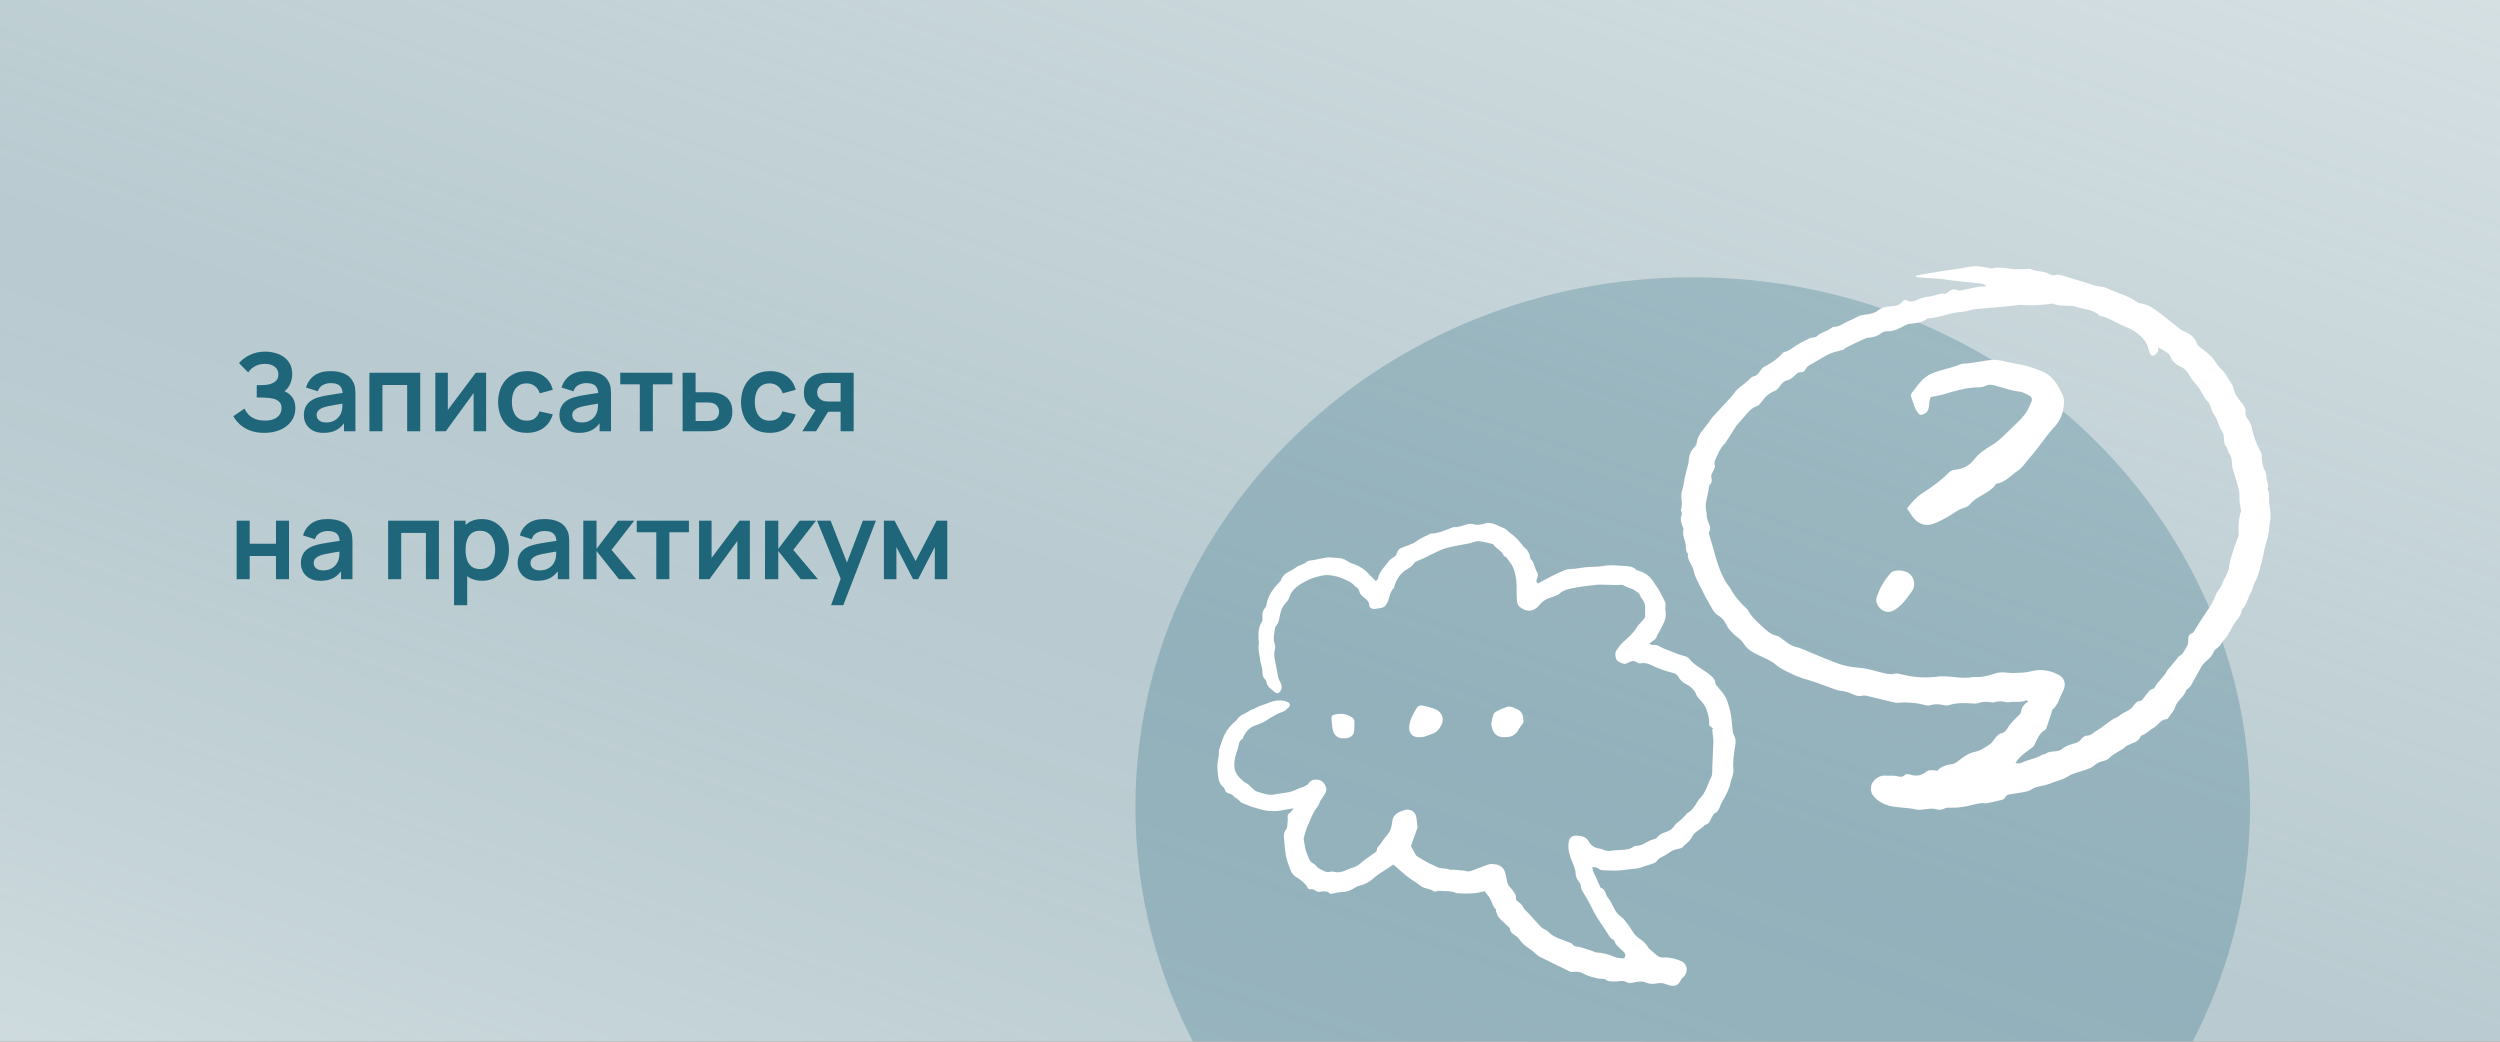
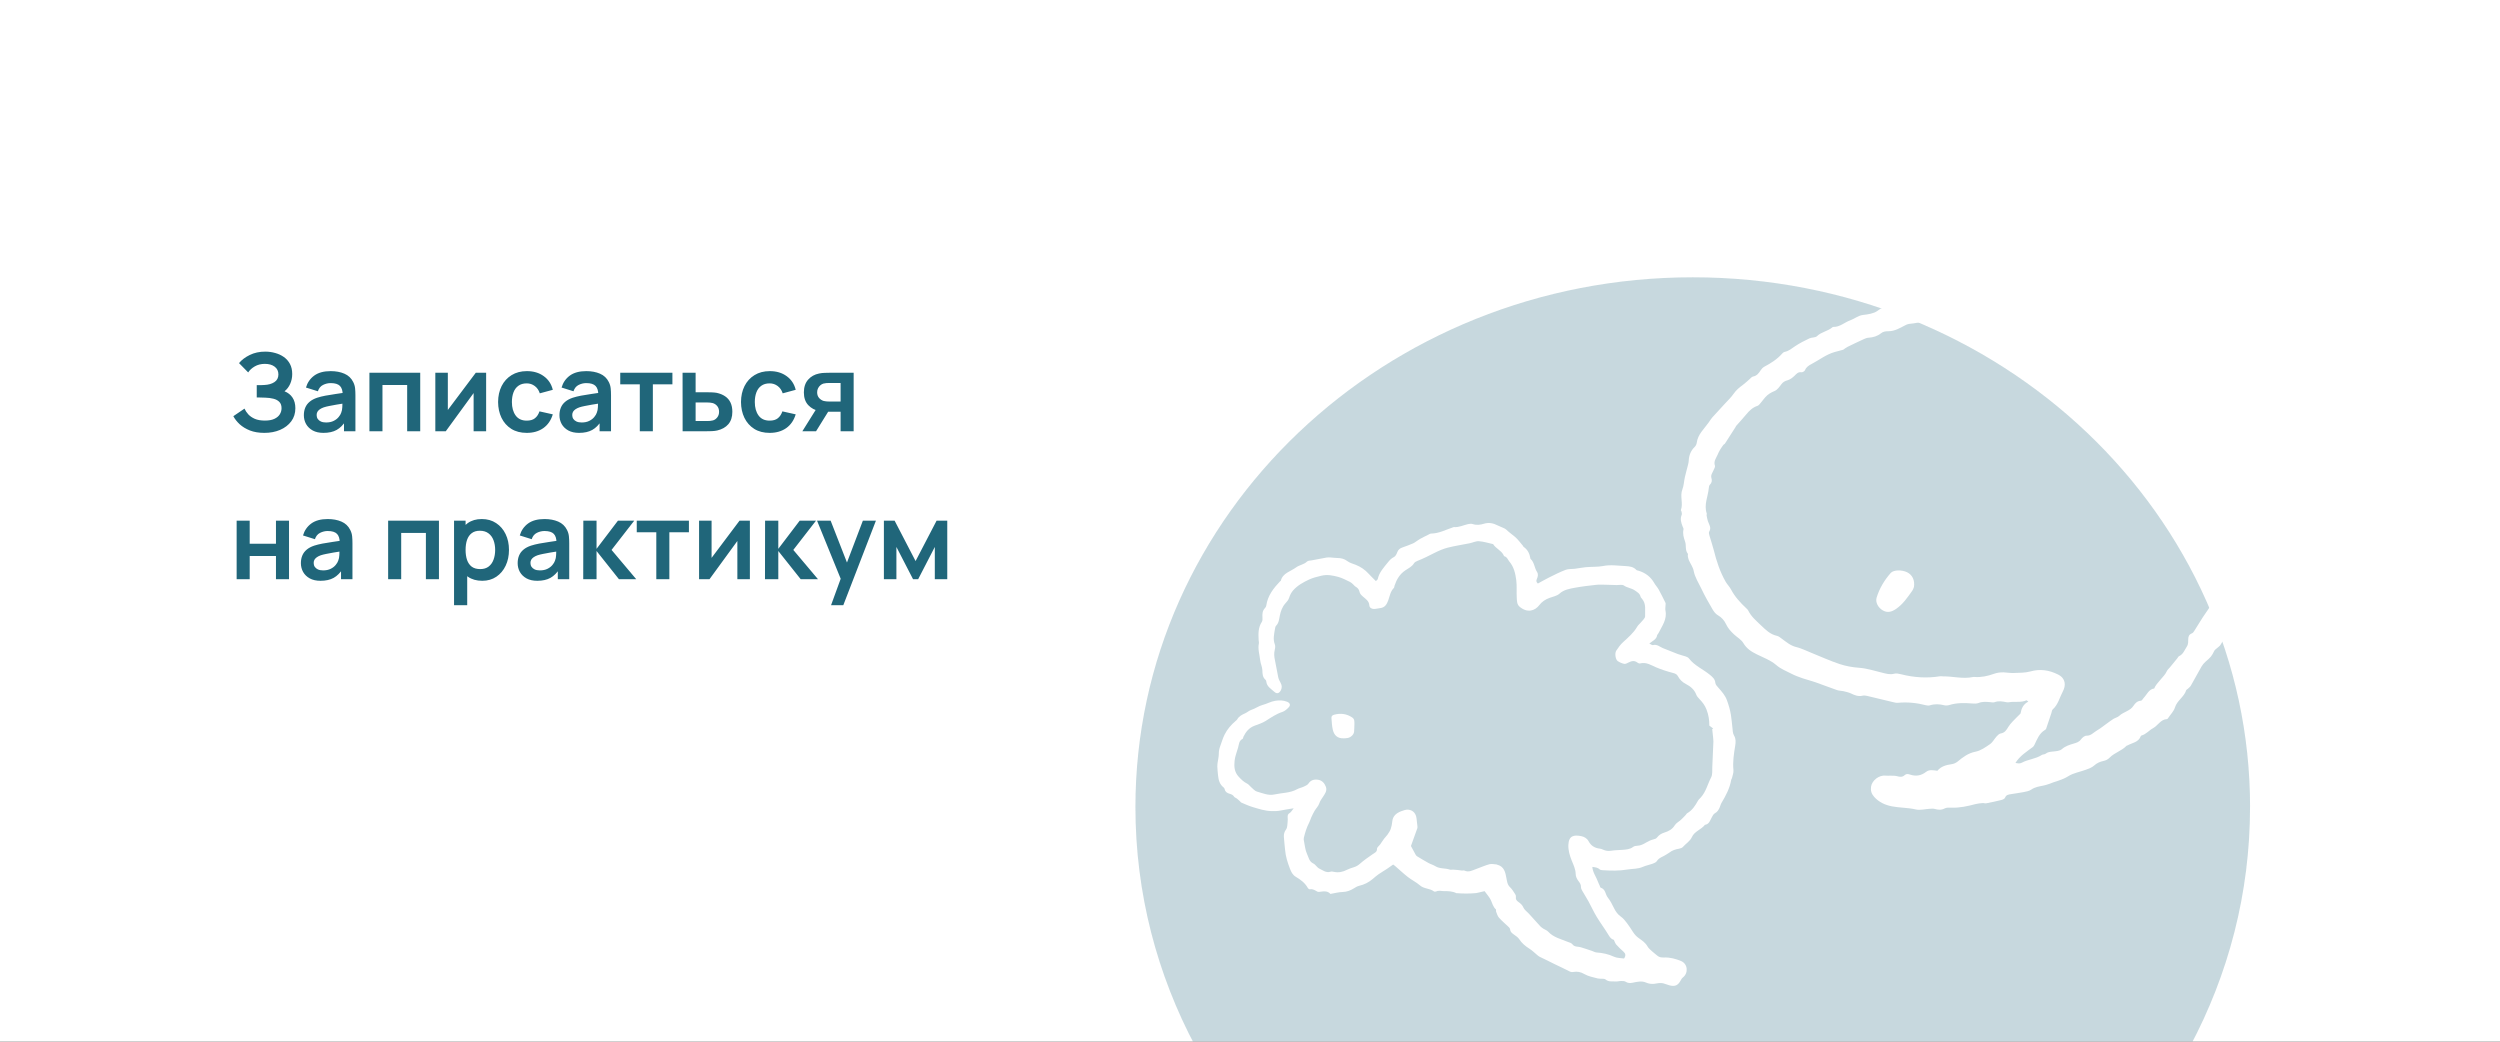
<svg xmlns="http://www.w3.org/2000/svg" width="1200" height="500" viewBox="0 0 1200 500" fill="none">
  <rect x="0" y="0" width="1200" height="500" fill="#333333" stroke="none" />
  <g clip-path="url(#clip0_284_2)">
    <rect width="1200" height="500" fill="white" />
-     <path opacity="0.6" d="M1200 0H0V500H1200V0Z" fill="url(#paint0_linear_284_2)" />
    <g opacity="0.61">
      <path opacity="0.41" d="M1080.04 387.39C1080.04 246.945 960.272 133.1 812.52 133.1C664.768 133.1 545 246.945 545 387.39C545 428.803 555.425 467.875 573.875 502.426H1051.14C1069.61 467.875 1080.02 428.803 1080.02 387.39H1080.04Z" fill="#20667A" />
    </g>
    <path d="M660.458 278.894C660.861 278.47 661.265 278.228 661.328 277.925C662.008 274.696 664.258 272.355 666.254 269.852C667.061 268.843 667.868 267.976 669.121 267.37C669.885 266.987 670.394 265.877 670.713 265.009C671.18 263.758 672.05 263.132 673.303 262.728C674.98 262.183 676.615 261.497 678.25 260.831C678.675 260.67 679.036 260.387 679.418 260.145C680.161 259.661 680.862 259.116 681.647 258.672C682.921 257.965 684.237 257.32 685.554 256.674C686.021 256.432 686.53 256.109 687.019 256.109C690.713 256.048 693.877 254.312 697.231 253.202C697.444 253.122 697.677 252.98 697.89 253C700.331 253.202 702.433 252.072 704.684 251.568C705.427 251.406 706.297 251.325 706.977 251.568C708.781 252.173 710.586 251.911 712.242 251.407C714.705 250.64 716.807 251.144 718.951 252.234C719.822 252.678 720.777 253.001 721.669 253.425C722.157 253.647 722.688 253.889 723.049 254.252C724.344 255.523 725.852 256.553 727.211 257.703C728.675 258.954 729.801 260.589 731.075 262.062C731.181 262.183 731.16 262.385 731.287 262.466C733.304 263.818 734.217 265.756 734.578 267.996C734.578 268.077 734.578 268.177 734.62 268.218C736.531 269.913 736.467 272.517 737.763 274.515C738.484 275.625 738.187 276.815 737.699 277.905C737.338 278.692 737.317 279.298 738.166 280.105C739.928 279.156 741.691 278.107 743.538 277.198C746.149 275.907 748.782 274.555 751.5 273.526C752.795 273.021 754.387 273.203 755.831 273.021C757.614 272.799 759.355 272.436 761.139 272.254C762.604 272.092 764.069 272.133 765.555 272.052C766.787 271.972 768.039 271.971 769.249 271.729C772.986 270.942 776.702 271.548 780.417 271.729C782.307 271.83 784.112 272.093 785.449 273.566C785.662 273.808 786.15 273.828 786.511 273.949C789.844 274.958 792.349 276.896 794.027 279.842C794.664 280.952 795.577 281.901 796.192 283.011C797.339 285.09 798.379 287.209 799.42 289.328C799.568 289.63 799.483 290.054 799.462 290.418C799.462 291.306 799.229 292.234 799.42 293.082C800.29 297.259 797.785 300.468 796.086 303.899C795.895 304.302 795.449 304.646 795.386 305.029C795.173 306.442 794.112 307.169 793.029 307.895C792.668 308.137 792.328 308.42 791.67 308.904C792.434 309.247 793.029 309.772 793.432 309.651C795.386 309.126 796.638 310.458 798.146 311.084C800.566 312.052 802.965 313.042 805.386 313.95C806.596 314.414 807.912 314.676 809.144 315.1C809.717 315.302 810.354 315.604 810.694 316.048C813.326 319.52 817.488 321.215 820.758 323.919C822.032 324.969 823.178 325.958 823.348 327.673C823.454 328.662 824.133 329.328 824.813 330.095C826.405 331.932 828.061 333.688 828.932 336.13C829.781 338.45 830.461 340.771 830.843 343.173C831.161 345.211 831.331 347.269 831.565 349.308C831.713 350.62 831.65 351.891 832.393 353.163C833.242 354.576 833.178 356.23 832.902 357.925C832.265 361.8 831.649 365.696 832.053 369.671C832.18 370.923 831.607 372.254 831.331 373.526C831.267 373.808 831.012 374.051 830.97 374.333C830.312 378.35 828.401 381.902 826.32 385.393C825.896 386.099 825.747 386.927 825.407 387.673C824.898 388.743 824.367 389.732 823.136 390.378C822.435 390.741 822.01 391.71 821.585 392.457C820.8 393.869 820.439 395.605 818.358 395.928C816.617 398.208 813.348 399.015 812.116 401.78C811.203 403.819 809.186 404.949 807.764 406.564C807.382 407.008 806.617 407.25 805.959 407.371C804.239 407.673 802.647 408.158 801.288 409.248C800.863 409.571 800.354 409.793 799.929 410.116C798.401 411.205 796.362 411.569 795.28 413.345C794.897 413.95 793.942 414.334 793.156 414.616C791.649 415.161 790.014 415.444 788.57 416.089C786.171 417.179 783.581 416.957 781.097 417.381C777.211 418.047 773.283 417.946 769.355 417.704C768.825 417.664 768.145 417.603 767.827 417.3C766.871 416.372 765.661 416.311 764.324 416.11C764.493 418.774 766.192 420.893 767.041 423.274C767.254 423.9 767.572 424.505 767.848 425.111C767.997 425.454 768.082 425.999 768.336 426.079C770.757 426.846 770.523 429.329 771.755 430.842C772.965 432.356 773.857 434.132 774.706 435.868C775.513 437.502 776.468 438.915 778.06 440.025C779.207 440.812 780.099 441.983 780.948 443.093C781.989 444.445 782.901 445.918 783.836 447.351C784.579 448.481 785.385 449.43 786.574 450.277C788.146 451.367 789.802 452.497 790.799 454.273C791.33 455.222 792.286 455.969 793.114 456.736C793.878 457.442 794.749 458.048 795.534 458.734C796.469 459.561 797.615 459.642 798.761 459.601C801.628 459.48 804.367 460.247 806.915 461.297C810.184 462.669 810.524 467.089 807.764 469.208C807.254 469.591 806.936 470.237 806.617 470.802C805.386 473.022 803.921 473.648 801.352 472.961C800.311 472.679 799.313 472.235 798.273 471.973C797.636 471.811 796.914 471.852 796.256 471.892C795.492 471.953 794.749 472.154 793.984 472.235C792.604 472.356 791.373 472.195 790.035 471.609C787.997 470.721 785.746 471.266 783.623 471.71C782.434 471.953 781.373 471.932 780.29 471.226C779.738 470.863 778.846 470.863 778.103 470.883C777.169 470.883 776.235 471.206 775.322 471.105C773.772 470.964 772.201 471.408 770.714 470.177C769.886 469.511 768.145 469.975 766.893 469.652C764.706 469.087 762.37 468.643 760.502 467.553C758.74 466.524 757.062 466.201 755.194 466.544C754.324 466.705 753.772 466.483 753.05 466.1C750.884 464.97 748.633 463.96 746.447 462.891C744.939 462.164 743.432 461.398 741.924 460.651C740.969 460.187 740.013 459.743 739.079 459.279C738.676 459.077 738.336 458.794 737.975 458.511C736.701 457.462 735.533 456.271 734.132 455.383C732.158 454.132 730.459 452.739 729.206 450.782C728.591 449.833 727.444 449.147 726.489 448.441C725.661 447.835 724.939 447.23 724.854 446.14C724.833 445.797 724.62 445.414 724.366 445.151C722.752 443.597 721.011 442.164 719.525 440.51C718.824 439.722 718.527 438.572 718.123 437.563C717.996 437.24 718.208 436.675 718.017 436.493C716.637 435.282 716.34 433.587 715.618 432.073C714.939 430.62 713.75 429.369 712.603 427.755C711.605 427.997 710.501 428.239 709.418 428.501C709.121 428.562 708.824 428.663 708.505 428.683C705.533 428.965 702.539 428.965 699.567 428.743C699.418 428.743 699.227 428.784 699.1 428.743C697.189 427.754 695.129 427.734 693.027 427.734C691.796 427.734 690.607 427.29 689.376 427.896C689.078 428.037 688.505 428.037 688.25 427.856C686.297 426.342 683.516 426.705 681.584 424.989C679.843 423.456 677.613 422.406 675.766 420.953C673.622 419.278 671.647 417.401 669.588 415.625C669.354 415.423 669.099 415.262 668.717 414.979C667.719 415.686 666.743 416.392 665.745 417.058C664.407 417.946 663.027 418.733 661.711 419.641C660.734 420.328 659.821 421.115 658.908 421.902C657.018 423.517 654.853 424.626 652.369 425.191C651.498 425.393 650.67 425.898 649.906 426.382C648.25 427.412 646.551 428.097 644.47 428.158C642.538 428.198 640.627 428.743 638.589 429.086C637.358 427.674 635.681 427.714 633.918 428.017C633.409 428.097 632.793 428.199 632.389 427.997C631.243 427.412 630.224 426.564 628.738 426.867C628.44 426.927 627.867 426.463 627.676 426.099C626.381 423.779 624.279 422.225 622.028 420.893C620.415 419.944 619.757 418.471 619.183 416.977C618.058 414.071 617.103 411.125 616.848 407.996C616.657 405.877 616.381 403.758 616.253 401.619C616.19 400.388 616.466 399.278 617.315 398.128C618.037 397.139 617.888 395.585 618.079 394.273C618.164 393.627 618.122 392.941 618.079 392.275C618.058 391.447 618.101 390.761 619.056 390.236C619.714 389.873 620.096 389.046 620.967 387.976C618.483 388.4 616.593 388.642 614.725 389.046C613.281 389.349 611.88 389.349 610.372 389.328C607.166 389.248 604.257 388.279 601.306 387.391C599.459 386.846 597.718 386.039 595.935 385.292C595.616 385.171 595.404 384.808 595.128 384.566C594.64 384.142 594.194 383.677 593.684 383.294C593.259 382.971 592.622 382.81 592.368 382.406C591.837 381.538 591.051 381.256 590.117 380.973C589.056 380.65 588.143 380.126 587.888 378.935C587.824 378.592 587.612 378.188 587.336 377.966C585.382 376.473 584.894 374.374 584.661 372.174C584.491 370.781 584.384 369.368 584.321 367.976C584.3 367.33 584.385 366.664 584.47 365.998C584.661 364.626 585.022 363.234 585.022 361.861C585.022 360.59 585.234 359.399 585.68 358.228C586.38 356.352 586.911 354.394 587.803 352.618C589.056 350.095 590.903 347.915 593.111 346.059C593.408 345.817 593.726 345.554 593.896 345.252C594.724 343.778 596.126 343.072 597.633 342.406C598.673 341.942 599.544 341.094 600.606 340.751C602.516 340.145 604.194 338.854 605.999 338.39C608.101 337.865 609.926 336.735 612.05 336.392C614.003 336.069 615.935 336.089 617.782 336.836C619.247 337.421 619.608 338.471 618.504 339.601C617.676 340.448 616.657 341.357 615.553 341.72C612.559 342.689 610.096 344.424 607.506 346.059C605.914 347.068 604.003 347.653 602.198 348.339C599.544 349.328 597.994 351.286 596.848 353.627C596.678 353.95 596.699 354.515 596.466 354.636C594.661 355.544 594.725 357.26 594.3 358.794C593.727 360.933 592.792 363.032 592.601 365.191C592.346 367.855 592.389 370.479 594.597 372.86C595.85 374.192 596.996 375.342 598.652 376.15C599.374 376.493 599.841 377.26 600.478 377.784C601.413 378.551 602.262 379.662 603.345 379.964C606.084 380.711 608.801 382.002 611.752 381.336C615.362 380.529 619.226 380.711 622.58 378.834C623.578 378.289 624.789 378.067 625.829 377.582C626.636 377.199 627.613 376.795 628.058 376.109C629.205 374.353 630.925 373.99 632.729 374.293C634.598 374.596 635.787 375.928 636.424 377.663C637.145 379.621 635.893 381.135 634.959 382.588C634.322 383.577 633.642 384.425 633.26 385.615C632.857 386.907 631.732 387.976 631.01 389.187C630.415 390.196 629.906 391.266 629.417 392.335C629.035 393.143 628.844 394.031 628.419 394.818C627.209 397.139 626.445 399.601 625.85 402.104C625.723 402.588 625.787 403.153 625.893 403.658C626.339 405.777 626.487 408.037 627.4 409.954C628.143 411.508 628.356 413.526 630.415 414.495C631.519 415.02 632.177 416.432 633.281 416.937C634.959 417.704 636.509 419.117 638.696 418.411C639.163 418.249 639.778 418.39 640.288 418.491C642.517 418.975 644.577 418.531 646.551 417.502C647.57 416.977 648.674 416.634 649.778 416.291C650.904 415.948 651.817 415.444 652.73 414.636C654.641 412.941 656.785 411.468 658.908 409.994C659.885 409.308 661.01 408.985 660.968 407.411C660.946 406.725 661.987 405.999 662.517 405.272C663.154 404.364 663.728 403.415 664.407 402.527C664.895 401.861 665.532 401.317 666 400.63C666.573 399.783 667.188 398.895 667.528 397.946C667.932 396.775 668.186 395.524 668.292 394.293C668.526 391.73 670.203 390.317 672.475 389.429C673.579 389.006 674.874 388.521 676 388.642C678.378 388.905 679.715 390.6 679.949 392.961C680.076 394.132 680.225 395.302 680.352 396.493C680.395 396.856 680.437 397.24 680.31 397.583C679.312 400.449 678.271 403.294 677.252 406.079C678.017 407.512 678.739 408.885 679.503 410.257C679.673 410.58 679.949 410.883 680.267 411.064C682.072 412.154 683.855 413.244 685.702 414.253C686.764 414.838 687.974 415.141 688.993 415.787C691.117 417.119 693.664 416.614 695.894 417.401C696.361 417.563 696.955 417.401 697.486 417.421C698.229 417.462 698.972 417.522 699.716 417.603C700.395 417.684 701.074 417.805 701.754 417.866C702.136 417.906 702.603 417.704 702.9 417.866C705.045 418.895 706.807 417.724 708.675 417.078C710.777 416.332 712.815 415.403 714.96 414.818C716 414.536 717.253 414.878 718.399 414.939C718.463 414.939 718.527 415.02 718.612 415.04C722.072 415.928 722.561 418.733 723.07 421.438C723.389 423.032 723.495 424.606 724.833 425.878C725.852 426.846 726.574 428.118 727.338 429.288C727.572 429.631 727.699 430.136 727.635 430.52C727.444 431.63 727.932 432.316 728.845 432.941C729.822 433.628 730.693 434.354 731.202 435.565C731.669 436.695 732.922 437.543 733.814 438.512C735.661 440.55 737.508 442.629 739.376 444.647C739.78 445.071 740.289 445.434 740.799 445.756C741.563 446.261 742.54 446.543 743.113 447.189C745.64 449.954 749.249 450.742 752.561 452.114C753.389 452.457 754.26 452.538 754.897 453.405C755.789 454.596 757.444 454.294 758.761 454.677C760.587 455.222 762.392 455.847 764.196 456.453C764.897 456.695 765.576 457.119 766.298 457.18C769.249 457.381 772.052 457.967 774.748 459.238C776.171 459.904 777.976 459.844 779.547 460.086C780.523 458.653 780.29 457.684 779.207 456.736C778.018 455.686 776.85 454.576 775.81 453.405C775.3 452.82 775.067 451.993 774.642 451.125C773.644 450.863 772.922 450.177 772.285 449.107C770.46 446.039 768.294 443.173 766.447 440.126C764.982 437.724 763.835 435.141 762.476 432.659C761.563 430.983 760.481 429.369 759.546 427.694C759.228 427.109 758.846 426.443 758.867 425.837C758.91 424.687 758.4 423.859 757.742 423.012C756.935 421.942 756.34 420.853 756.319 419.42C756.277 417.2 755.258 415.141 754.429 413.082C753.474 410.661 752.71 408.219 752.816 405.555C753.007 401.054 755.512 400.65 759.037 401.357C760.417 401.639 761.755 402.386 762.498 403.759C763.623 405.878 765.428 407.108 767.975 407.351C768.485 407.391 769.016 407.653 769.504 407.855C770.714 408.38 771.903 408.582 773.283 408.36C775.046 408.057 776.85 408.077 778.634 407.936C780.502 407.795 782.349 407.714 783.92 406.503C784.409 406.12 785.237 405.978 785.916 405.958C787.551 405.898 788.846 405.191 790.163 404.404C791.267 403.738 792.498 403.193 793.751 402.87C794.451 402.689 794.919 402.588 795.407 401.962C796.277 400.852 797.381 400.085 798.931 399.621C800.863 399.036 802.732 398.067 803.878 396.15C804.536 395.06 805.917 394.374 806.915 393.446C807.7 392.739 808.401 391.952 809.122 391.205C809.377 390.943 809.547 390.519 809.845 390.358C812.329 388.925 813.73 386.685 815.025 384.344C815.343 383.778 815.917 383.314 816.363 382.81C818.91 380.004 819.675 376.331 821.352 373.122C822.095 371.71 821.798 369.792 821.904 368.097C822.116 364.041 822.286 359.964 822.435 355.887C822.435 355.362 822.371 354.858 822.329 354.333C822.18 352.88 822.01 351.427 821.862 349.954C822.031 349.873 822.18 349.792 822.35 349.692C821.734 349.248 821.14 348.783 820.482 348.299C820.503 345.655 820.121 343.153 819.123 340.569C818.337 338.551 817.212 337.078 815.768 335.585C815.152 334.939 814.494 334.212 814.197 333.405C813.305 331.023 811.437 329.449 809.271 328.339C807.509 327.451 806.299 326.22 805.428 324.626C804.919 323.697 804.261 323.334 803.156 323.052C800.354 322.325 797.551 321.437 794.897 320.307C792.413 319.237 790.184 317.683 787.211 318.45C786.85 318.551 786.277 318.288 785.938 318.026C784.558 316.956 783.199 317.239 781.797 317.946C781.118 318.269 780.311 318.773 779.674 318.652C778.57 318.45 777.445 317.946 776.511 317.32C775.428 316.573 774.982 313.586 775.81 312.315C776.787 310.821 777.869 309.308 779.207 308.117C781.691 305.857 784.218 303.677 785.895 300.751C786.298 300.044 787.02 299.519 787.53 298.874C788.316 297.864 789.717 296.775 789.653 295.766C789.505 292.981 790.311 289.974 788.209 287.471C787.912 287.128 787.551 286.765 787.466 286.381C787.105 284.847 785.853 284.202 784.642 283.354C783.05 282.264 781.054 282.163 779.441 281.033C778.676 280.488 777.19 280.851 776.022 280.831C774.26 280.771 772.498 280.69 770.714 280.67C769.164 280.65 767.615 280.549 766.086 280.73C762.774 281.093 759.44 281.477 756.149 282.083C753.453 282.587 750.714 282.991 748.506 284.989C747.338 286.038 745.448 286.381 743.835 286.967C741.797 287.693 740.119 288.803 738.845 290.478C736.786 293.182 733.219 294.353 729.525 291.326C728.038 290.115 728.145 288.419 728.039 286.845C727.869 284.06 728.166 281.215 727.805 278.47C727.38 275.302 726.722 272.153 724.45 269.489C723.707 268.601 723.474 267.37 722.094 267.007C721.881 266.946 721.754 266.543 721.627 266.28C720.48 264.141 717.932 263.233 716.701 261.174C714.429 260.67 712.178 259.943 709.864 259.782C708.42 259.681 706.913 260.468 705.405 260.771C701.923 261.477 698.378 262.002 694.938 262.87C692.794 263.415 690.692 264.323 688.717 265.312C685.978 266.664 683.282 268.117 680.416 269.206C679.779 269.449 679.057 269.832 678.739 270.357C677.762 272.012 676.021 272.779 674.535 273.788C671.796 275.645 670.352 278.208 669.375 281.134C669.248 281.477 669.29 281.942 669.078 282.184C667.358 283.879 667.103 286.139 666.339 288.218C665.681 289.994 664.81 291.649 662.475 291.891C661.413 291.992 660.352 292.355 659.311 292.294C658.271 292.234 657.337 291.669 657.273 290.498C657.146 288.48 655.468 287.451 654.173 286.321C653.366 285.614 652.751 284.989 652.56 284.04C652.326 282.93 651.71 282.184 650.712 281.619C650.203 281.336 649.863 280.791 649.417 280.407C648.972 280.024 648.526 279.58 647.974 279.318C646.148 278.47 644.364 277.461 642.453 276.936C639.799 276.23 637.167 275.645 634.237 276.351C632.22 276.835 630.16 277.34 628.377 278.167C625.574 279.479 622.772 281.033 620.712 283.374C619.842 284.363 619.184 285.634 618.801 286.886C618.44 288.016 617.74 288.803 616.975 289.631C615.468 291.306 614.746 293.384 614.321 295.463C613.96 297.199 613.897 298.954 612.517 300.367C612.134 300.75 612.071 301.457 611.965 302.022C611.561 304.444 610.967 306.846 611.922 309.308C612.219 310.075 612.092 311.084 611.88 311.932C611.476 313.566 611.582 315.12 611.943 316.755C612.559 319.5 612.941 322.285 613.536 325.03C613.748 325.998 614.236 326.947 614.725 327.835C615.341 328.985 615.425 330.075 614.852 331.245C614.13 332.739 612.963 333.244 611.752 332.134C610.181 330.701 608.058 329.57 607.824 327.148C607.803 326.866 607.676 326.523 607.485 326.341C605.977 325.05 605.999 323.415 605.935 321.659C605.871 320.085 605.064 318.551 604.894 316.977C604.618 314.273 603.684 311.609 604.257 308.844C604.364 308.359 604.173 307.835 604.151 307.31C604.003 304.283 603.854 301.275 605.68 298.51C606.041 297.945 606.041 297.077 605.977 296.371C605.871 294.696 605.935 293.122 607.251 291.81C607.548 291.507 607.761 291.043 607.824 290.62C608.483 285.958 611.243 282.385 614.428 279.035C614.534 278.934 614.767 278.874 614.789 278.773C615.702 275.039 619.523 274.292 622.156 272.335C623.727 271.164 625.914 271.003 627.4 269.53C627.846 269.086 628.865 269.106 629.63 268.965C631.986 268.5 634.343 268.036 636.721 267.632C637.4 267.511 638.101 267.551 638.802 267.592C639.799 267.652 640.819 267.834 641.817 267.834C643.664 267.834 645.256 268.198 646.785 269.368C647.889 270.216 649.417 270.579 650.776 271.124C653.175 272.092 655.214 273.485 656.912 275.362C657.974 276.533 659.142 277.622 660.458 278.954V278.894Z" fill="white" />
-     <path d="M681.371 353.809C678.016 354.132 676.105 351.872 676.424 348.764C676.763 345.394 678.356 342.427 680.182 339.601C680.84 338.572 682.114 338.491 683.133 338.733C685.214 339.197 687.358 339.702 689.29 340.57C692.433 342.003 693.303 345.373 691.711 348.34C690.628 350.338 689.163 351.852 686.849 352.497C685.001 353.022 683.303 354.092 681.392 353.809H681.371Z" fill="white" />
-     <path d="M722.709 353.789C718.314 354.233 716.488 351.71 715.915 348.239C715.639 346.523 716.425 344.626 716.892 342.85C717.04 342.305 717.699 341.76 718.272 341.478C719.928 340.65 721.627 339.883 723.368 339.278C724.026 339.035 724.917 339.157 725.618 339.338C726.51 339.58 727.338 340.045 728.187 340.408C730.968 341.578 731.329 344.263 731.223 346.584C731.202 347.048 730.735 347.492 730.459 347.915C730.034 348.541 729.525 349.106 729.185 349.772C727.847 352.416 725.745 353.91 722.709 353.789Z" fill="white" />
    <path d="M644.895 354.394C641.944 354.495 640.352 352.881 639.736 350.237C639.311 348.4 639.247 346.483 639.099 344.606C639.035 343.779 639.502 343.294 640.415 343.052C643.536 342.225 646.424 342.608 649.078 344.404C650.288 345.231 650.097 346.463 650.118 347.633C650.118 348.804 650.033 349.974 649.969 351.145C649.885 352.477 648.589 353.849 646.997 354.213C646.318 354.374 645.596 354.354 644.916 354.414L644.895 354.394Z" fill="white" />
-     <path d="M915.387 244.059C917.85 240.89 919.889 238.549 922.903 236.612C927.553 233.645 932.118 230.335 935.982 226.319C936.513 225.754 937.638 225.572 938.509 225.471C942.33 225.047 945.239 223.615 947.681 220.446C949.719 217.802 952.734 215.663 955.728 213.907C959.401 211.748 962.182 208.821 965.091 205.956C967.384 203.695 969.889 201.556 971.821 199.033C973.371 197.035 974.327 194.593 975.303 192.272C975.537 191.707 975.006 190.355 974.433 190.093C972.713 189.265 971.227 188.175 969.04 187.933C965.409 187.529 961.906 186.218 958.36 185.249C956.556 184.765 954.836 184.26 952.967 185.229C952.076 185.693 950.929 185.915 949.889 185.915C943.944 185.915 938.424 187.651 932.84 189.286C930.844 189.871 928.742 190.153 926.789 190.557C925.111 193.624 927.49 198.508 921.608 199.215C918.976 196.833 918.466 193.362 917.277 190.234C917.086 189.75 917.404 188.922 917.787 188.458C920.547 185.067 922.542 181.354 927.235 179.295C931.757 177.317 936.619 176.773 941.056 174.835C942.288 174.31 943.88 174.573 945.282 174.371C948.403 173.927 951.524 173.422 954.624 172.898C959.379 172.09 963.69 174.109 968.233 174.694C972.204 175.199 975.792 176.631 979.465 177.963C985.006 179.961 987.512 184.32 989.783 188.922C990.442 190.254 990.802 191.849 990.739 193.302C990.569 197.721 989.21 201.717 985.919 205.148C983.117 208.095 980.824 211.505 978.318 214.714C977.469 215.804 976.62 216.914 975.749 217.984C974.688 219.276 973.605 220.547 972.522 221.818C971.418 223.09 970.505 224.624 969.146 225.512C965.791 227.671 963.244 230.981 959.061 231.99C958.679 232.091 958.148 232.172 957.978 232.434C954.985 236.975 948.848 237.883 945.558 242.121C944.708 243.211 943.307 243.554 941.906 244.059C939.4 244.947 937.277 246.783 934.92 248.075C932.649 249.326 930.356 250.638 927.914 251.465C924.623 252.595 921.502 251.748 919.167 249.346C917.68 247.813 916.661 245.875 915.366 244.038L915.387 244.059Z" fill="white" />
    <path d="M918.679 281.779C918.53 282.122 918.339 282.889 917.914 283.514C915.621 286.744 913.434 290.033 909.995 292.354C907.978 293.706 905.982 294.291 903.731 292.98C901.545 291.708 900.08 289.125 900.78 286.844C902.118 282.465 904.475 278.509 907.553 275.018C908.933 273.464 912.946 273.464 915.43 274.695C917.936 275.946 919.188 278.489 918.7 281.779H918.679Z" fill="white" />
    <path d="M914.611 143.791C916.627 145.251 918.43 144.805 920.425 143.873C922.144 143.082 924.075 142.474 925.943 142.373C928.553 142.211 930.824 140.509 933.54 141.015C934.028 141.096 934.665 140.529 935.174 140.144C936.49 139.151 937.805 138.462 939.524 139.272C940.076 139.516 940.818 139.475 941.434 139.353C944.15 138.827 946.824 138.198 949.54 137.692C950.686 137.489 951.896 137.53 953.296 137.469C952.723 136.354 951.896 136.253 950.983 136.172C947.949 135.868 944.935 135.503 941.901 135.158C939.63 134.895 937.36 134.652 935.089 134.368C933.816 134.206 932.543 133.902 931.269 133.821C927.853 133.578 924.436 133.395 921.019 133.172C920.489 133.132 919.958 132.97 919.364 132.423C920.383 132.2 921.38 131.936 922.42 131.774C928.086 130.842 933.752 129.808 939.461 129.079C942.983 128.633 946.442 127.438 950.092 127.883C951.556 128.066 952.999 128.329 954.464 128.572C955.015 128.653 955.588 128.937 956.098 128.816C959.238 128.066 962.337 128.613 965.477 129.059C967.918 129.403 970.443 129.14 972.926 129.14C973.477 129.14 974.156 128.836 974.581 129.059C977.488 130.619 980.989 129.869 983.812 131.632C984.746 132.22 985.658 132.241 986.74 131.977C987.653 131.754 988.756 131.896 989.69 132.179C995.207 133.821 1000.68 135.604 1006.2 137.246C1007.71 137.692 1009.47 137.469 1010.83 138.137C1015.75 140.589 1021.27 141.684 1025.79 145.008C1026.08 145.231 1026.4 145.514 1026.74 145.555C1030.96 145.899 1034.15 148.372 1037.35 150.763C1040.49 153.114 1043.48 155.687 1046.58 158.079C1047.3 158.646 1048.24 158.91 1049.09 159.335C1051.38 160.49 1053.5 161.747 1054.27 164.523C1054.5 165.394 1055.39 166.205 1056.18 166.793C1059.1 168.961 1061.97 171.13 1063.86 174.392C1064.49 175.507 1065.47 176.459 1066.38 177.371C1068.53 179.479 1069.76 182.215 1071.37 184.687C1071.67 185.133 1071.94 185.68 1072.03 186.207C1072.54 189.044 1074.17 191.212 1076 193.36C1077.12 194.678 1078.16 196.157 1077.86 198.164C1077.71 199.217 1078.2 200.17 1078.94 201.163C1080.03 202.602 1080.75 204.466 1081.09 206.249C1081.79 209.978 1083.3 213.342 1085.01 216.686C1085.33 217.314 1085.69 218.023 1085.67 218.692C1085.67 221.104 1085.88 223.414 1087.05 225.643C1087.56 226.596 1087.94 227.812 1087.86 228.865C1087.73 230.892 1089.47 232.757 1088.35 234.824C1089.81 236.992 1088.86 239.505 1089.26 241.856C1089.79 244.916 1090.17 248.199 1089.39 251.36C1089.32 251.624 1089.32 251.907 1089.32 252.191C1089.34 255.19 1088.56 258.007 1087.65 260.844C1086.61 264.066 1086.35 267.532 1085.37 270.774C1084.46 273.733 1083.91 276.854 1082.26 279.59C1081.41 281.008 1081.41 282.853 1080.45 284.352C1078.8 286.966 1078.58 290.412 1076.04 292.56C1075.95 295.822 1073.26 297.646 1071.92 300.22C1071.01 302.003 1069.99 303.766 1068.91 305.468C1068.04 306.826 1066.68 307.799 1065.96 309.339C1065.6 310.11 1064.68 310.596 1064.03 311.224C1063.64 311.589 1063.11 311.893 1062.88 312.359C1061.54 315.054 1061.29 315.338 1058.62 317.648C1057.87 318.296 1057.21 319.128 1056.71 319.979C1054.99 322.978 1053.37 326.038 1051.65 329.037C1051.32 329.645 1050.7 330.091 1050.19 330.598C1049.94 330.861 1049.47 331.023 1049.38 331.307C1048.37 334.57 1044.99 336.231 1043.97 339.596C1043.42 341.419 1041.85 342.939 1040.75 344.601C1040.6 344.824 1040.37 345.148 1040.15 345.168C1037.08 345.31 1035.8 348.289 1033.4 349.566C1031.56 350.559 1030.16 352.423 1027.95 353.031C1027.78 353.072 1027.59 353.234 1027.55 353.396C1026.47 356.335 1023.47 356.537 1021.22 357.794C1021.05 357.875 1020.82 357.875 1020.71 357.996C1018.42 360.428 1014.99 361.259 1012.67 363.63C1011.78 364.542 1010.85 365.008 1009.6 365.272C1007.98 365.616 1006.5 366.265 1005.18 367.46C1004.14 368.413 1002.66 368.94 1001.3 369.446C998.454 370.52 995.25 370.987 992.767 372.588C989.796 374.492 986.464 375.06 983.345 376.357C982.581 376.661 981.753 376.863 980.947 377.046C978.91 377.492 976.83 377.715 975.005 379.012C973.944 379.761 972.459 379.964 971.122 380.248C969.212 380.633 967.26 380.836 965.329 381.18C964.161 381.383 962.973 381.443 962.421 382.902C962.23 383.429 961.318 383.835 960.66 383.997C958.241 384.605 955.779 385.132 953.318 385.598C952.808 385.699 952.214 385.415 951.662 385.476C950.495 385.577 949.286 385.679 948.161 385.983C944.405 386.976 940.628 387.827 936.68 387.685C935.577 387.645 934.325 387.563 933.434 388.05C931.778 388.941 930.272 388.719 928.617 388.273C927.853 388.07 926.983 388.192 926.155 388.232C923.948 388.354 921.635 389.023 919.577 388.536C915.757 387.624 911.852 387.786 908.075 387.037C904.913 386.408 901.9 385.091 899.586 382.477C898.25 380.977 897.846 379.437 898.101 377.613C898.547 374.533 902.048 371.939 905.083 372.304C905.804 372.405 906.568 372.304 907.29 372.324C908.393 372.364 909.539 372.284 910.579 372.567C911.937 372.952 913.147 373.094 914.229 372.081C915.035 371.311 915.905 371.493 916.818 371.797C919.598 372.749 922.165 372.324 924.457 370.541C926.134 369.223 927.98 369.75 929.953 369.973C931.651 367.866 934.092 367.197 936.744 366.812C937.784 366.67 938.887 366.204 939.673 365.535C942.24 363.407 944.723 361.502 948.246 360.813C950.729 360.327 953.063 358.665 955.227 357.165C956.522 356.274 957.286 354.652 958.389 353.457C958.941 352.869 959.641 352.16 960.363 352.058C962.294 351.755 963.1 350.397 963.97 348.958C964.522 348.026 965.265 347.195 966.008 346.384C967.196 345.107 968.469 343.892 969.7 342.656C969.764 342.595 969.849 342.514 969.87 342.432C970.273 340.061 971.186 337.974 973.605 336.778C972.947 336.312 972.756 336.11 972.692 336.15C970.061 337.366 967.196 336.576 964.48 337.062C964.034 337.143 963.546 337.143 963.101 337.062C961.191 336.677 959.302 336.313 957.371 337.062C956.734 337.306 955.906 337.062 955.164 337.022C953.296 336.86 951.493 336.718 949.668 337.447C948.776 337.792 947.652 337.751 946.654 337.67C942.941 337.366 939.248 337.305 935.641 338.42C934.898 338.663 933.985 338.704 933.221 338.521C930.908 337.934 928.638 337.832 926.346 338.562C925.773 338.744 925.051 338.684 924.457 338.521C920.001 337.346 915.502 336.92 910.94 337.346C910.218 337.407 909.454 337.224 908.733 337.042C904.573 336.049 900.414 335.016 896.255 334.043C895.555 333.881 894.748 333.759 894.069 333.921C892.011 334.448 890.249 333.718 888.446 332.847C887.3 332.32 886.026 332.057 884.796 331.753C883.798 331.53 882.737 331.59 881.782 331.246C878.281 330.03 874.843 328.693 871.341 327.457C869.325 326.747 867.246 326.261 865.23 325.572C863.384 324.923 861.516 324.255 859.797 323.343C857.357 322.066 854.832 321.154 852.582 319.208C849.993 316.959 846.513 315.662 843.351 314.122C840.699 312.825 838.407 311.386 836.815 308.691C835.818 307.009 833.844 305.914 832.338 304.516C830.788 303.057 829.409 301.578 828.454 299.511C827.712 297.889 826.353 296.288 824.528 295.275C823.467 294.687 822.619 293.512 821.982 292.418C820.115 289.216 818.268 285.993 816.698 282.65C815.361 279.813 813.557 277.198 812.963 273.996C812.645 272.233 811.414 270.632 810.671 268.93C810.395 268.282 810.268 267.572 810.141 266.883C810.077 266.539 810.332 266.012 810.162 265.809C808.74 264.046 809.504 261.817 808.846 259.973C808.146 257.987 807.615 256.143 808.082 254.076C808.167 253.691 807.849 253.204 807.679 252.779C806.957 250.934 806.363 249.11 807.212 247.124C807.403 246.699 807.212 246.091 807.127 245.564C807.085 245.301 806.767 244.997 806.83 244.814C808.04 241.613 806.257 238.208 807.531 234.945C808.252 233.101 808.294 230.993 808.74 229.028C809.186 227.042 809.759 225.096 810.247 223.131C810.395 222.502 810.565 221.854 810.586 221.225C810.692 218.611 811.541 216.362 813.451 214.518C813.939 214.031 814.342 213.261 814.427 212.572C814.937 208.479 817.971 205.905 820.157 202.804C820.73 201.974 821.26 201.102 821.918 200.352C823.807 198.225 825.759 196.157 827.69 194.05C829.218 192.368 830.937 190.787 832.21 188.922C833.399 187.18 834.948 185.964 836.582 184.748C837.685 183.917 838.704 182.965 839.744 182.053C840.296 181.587 840.826 180.857 841.463 180.735C843.33 180.391 844.243 179.094 845.155 177.675C845.579 177.027 846.195 176.399 846.853 176.034C850.057 174.332 853.07 172.426 855.49 169.67C855.787 169.346 856.19 169.002 856.593 168.921C858.588 168.536 860.031 167.279 861.644 166.185C863.808 164.726 866.185 163.53 868.54 162.416C869.665 161.889 871.341 162.132 872.127 161.382C874.249 159.295 877.326 159.011 879.49 157.147C879.618 157.025 879.83 156.903 880 156.923C883.162 157.004 885.368 154.735 888.106 153.762C890.143 153.033 891.883 151.493 894.154 151.189C895.427 151.026 896.722 150.905 897.952 150.581C899.098 150.277 900.308 149.892 901.221 149.182C902.939 147.825 904.573 147.156 906.95 147.095C908.966 147.034 911.598 146.831 913.189 144.784C913.465 144.44 913.932 144.258 914.59 143.832L914.611 143.791ZM1035.85 166.529C1035.85 167.461 1036.1 168.232 1035.82 168.677C1035.31 169.488 1034.61 170.38 1033.77 170.684C1032.7 171.069 1032.2 169.954 1031.79 169.083C1031.56 168.576 1031.41 168.029 1031.28 167.482C1030.41 163.936 1028.01 161.483 1025.23 159.457C1023.05 157.876 1020.52 156.904 1018.02 155.829C1014.82 154.451 1011.93 152.344 1008.39 151.695C1008.13 151.655 1007.83 151.513 1007.64 151.33C1004.44 148.351 1000.09 148.473 996.268 147.217C994.061 146.487 991.494 146.832 989.096 146.629C988.184 146.548 987.271 146.325 986.358 146.122C985.828 146.001 985.255 145.616 984.788 145.697C979.929 146.609 975.026 146.669 970.103 146.345C969.827 146.345 969.53 146.284 969.276 146.325C966.856 146.608 964.416 146.973 961.997 147.196C957.477 147.602 952.936 147.845 948.416 148.351C946.145 148.594 943.938 149.588 941.667 149.689C936.065 149.952 930.993 152.546 925.412 152.83C925.243 152.83 925.052 152.952 924.903 153.053C922.335 154.958 919.279 155.12 916.266 155.485C915.651 155.566 915.057 155.85 914.505 156.133C911.98 157.45 909.475 158.97 906.526 158.99C905.168 158.99 903.979 159.092 902.897 159.963C901.157 161.382 899.077 161.97 896.849 162.111C896.127 162.152 895.385 162.436 894.727 162.74C892.074 163.956 889.443 165.192 886.833 166.489C885.984 166.914 885.262 167.522 884.753 167.867C883.183 168.293 881.888 168.597 880.594 168.982C876.52 170.157 873.23 172.791 869.559 174.716C868.243 175.405 867.013 176.155 866.397 177.695C866.185 178.202 865.209 178.769 864.657 178.688C863.066 178.465 862.344 179.418 861.389 180.35C860.434 181.282 859.246 182.195 857.994 182.539C856.72 182.884 855.872 183.37 855.086 184.403C854.153 185.639 853.134 187.139 851.797 187.687C850.036 188.396 848.572 189.287 847.341 190.665C846.619 191.456 846.004 192.368 845.304 193.178C844.773 193.766 844.285 194.577 843.606 194.8C841.293 195.55 839.68 197.11 838.195 198.913C836.624 200.818 834.927 202.642 833.293 204.506C833.187 204.648 833.144 204.851 833.059 204.993C831.362 207.668 829.664 210.343 827.924 212.998C827.775 213.221 827.415 213.282 827.266 213.484C826.693 214.275 826.12 215.065 825.632 215.896C825.165 216.666 824.783 217.497 824.422 218.327C823.722 219.969 822.428 221.428 823.17 223.516C823.383 224.123 822.767 225.015 822.47 225.765C822.003 226.94 821.048 227.994 821.473 229.413C821.876 230.689 821.685 231.743 820.709 232.716C820.369 233.061 820.284 233.729 820.221 234.277C819.86 238.35 817.78 242.261 819.244 246.497C819.329 246.74 819.117 247.064 819.16 247.327C819.351 248.28 819.478 249.273 819.796 250.185C820.369 251.806 821.579 253.305 820.411 255.19C820.136 255.616 820.348 256.447 820.518 257.034C821.176 259.365 822.003 261.655 822.597 264.006C823.913 269.315 825.59 274.483 828.327 279.245C829.07 280.542 830.194 281.616 830.873 282.913C832.72 286.44 835.351 289.297 838.216 291.972C838.555 292.296 838.937 292.62 839.128 293.026C840.508 295.863 842.884 297.889 845.091 299.997C847.383 302.165 849.612 304.496 852.943 305.205C853.792 305.388 854.577 306.077 855.32 306.624C857.463 308.184 859.415 309.907 862.153 310.575C864.657 311.183 867.034 312.379 869.453 313.352C873.952 315.156 878.366 317.202 882.949 318.722C885.942 319.715 889.146 320.303 892.265 320.525C896.149 320.789 899.735 322.005 903.449 322.897C905.295 323.343 907.184 323.951 909.221 323.383C910.218 323.1 911.449 323.383 912.51 323.646C918.728 325.227 924.967 325.632 931.269 324.599C931.715 324.518 932.203 324.66 932.67 324.66C937.423 324.599 942.177 325.998 946.951 324.984C947.227 324.923 947.503 324.923 947.779 324.944C950.983 325.187 954.06 324.518 956.989 323.464C958.623 322.877 960.172 322.674 961.848 322.735C963.44 322.816 965.031 323.099 966.602 323.038C969.276 322.917 972.056 322.998 974.602 322.289C979.271 320.972 983.536 321.62 987.823 323.748C991.6 325.612 991.706 329.017 990.136 331.935C988.587 334.813 987.929 338.217 985.319 340.507C984.894 340.872 984.873 341.682 984.661 342.29C983.833 344.803 983.006 347.296 982.136 349.809C982.051 350.052 981.796 350.275 981.563 350.397C978.825 352.018 977.828 354.855 976.533 357.51C976.342 357.895 976.109 358.3 975.769 358.564C972.777 360.813 969.53 362.779 967.408 366.224C968.448 366.346 969.318 366.731 970.507 366.082C973.52 364.441 977.149 364.319 980.077 362.374C980.586 362.049 981.414 362.171 981.86 361.806C982.878 360.996 983.982 360.874 985.234 360.752C986.783 360.59 988.65 360.509 989.69 359.597C991.409 358.098 993.34 357.53 995.356 356.922C996.672 356.537 997.945 356.213 998.858 354.916C999.452 354.065 1000.62 353.112 1001.53 353.133C1003.59 353.173 1004.69 351.795 1006.14 350.883C1006.84 350.458 1007.54 350.032 1008.19 349.566C1009.15 348.897 1010.08 348.168 1011.04 347.479C1012.14 346.668 1013.25 345.837 1014.39 345.108C1015.3 344.54 1016.49 344.317 1017.23 343.608C1019.29 341.642 1022.48 341.318 1024.11 338.724C1024.9 337.488 1025.96 336.434 1027.68 336.333C1028.14 336.312 1028.52 335.482 1028.95 335.016C1030.56 333.333 1031.43 330.8 1034.02 330.476C1035.06 327.72 1038.94 324.781 1040.03 322.248C1040.34 321.519 1041.04 320.951 1041.58 320.303C1042.74 318.884 1043.91 317.445 1045.08 316.027C1045.37 315.682 1045.56 315.135 1045.93 314.973C1047.96 314.041 1048.58 312.035 1049.68 310.353C1051.25 307.961 1049.09 305.185 1052.19 303.969C1052.65 303.786 1052.99 303.239 1053.29 302.773C1055.14 299.895 1056.83 296.937 1058.81 294.14C1060.72 291.425 1062.52 288.709 1063.62 285.507C1064.24 283.744 1065.83 282.346 1066.49 280.583C1067.61 277.583 1069.67 275.01 1070.05 271.625C1070.37 268.89 1071.37 266.235 1072.18 263.58C1072.64 261.999 1073.3 260.479 1073.85 258.919C1074.13 258.149 1074.62 257.359 1074.57 256.589C1074.3 252.759 1074.51 248.989 1075.68 245.321C1075.8 244.936 1075.57 244.43 1075.51 243.984C1075.34 242.991 1075.06 242.018 1075 241.025C1074.87 239.18 1075.1 237.276 1074.72 235.492C1074.02 232.331 1072.94 229.251 1072.03 226.13C1071.88 225.603 1071.65 225.076 1071.56 224.529C1071.18 222.137 1071.6 219.604 1069.88 217.456C1069.29 216.706 1069.42 215.369 1068.8 214.7C1067.85 213.687 1067.7 212.613 1067.55 211.397C1067.38 210.019 1067.53 208.337 1066.79 207.344C1064.9 204.831 1064.6 201.629 1062.82 199.116C1062.24 198.305 1061.71 197.373 1061.52 196.421C1061.16 194.698 1060.33 193.34 1059.12 192.084C1058.51 191.456 1058.08 190.625 1057.62 189.855C1056.81 188.517 1056.15 187.078 1055.2 185.842C1053.78 183.998 1052.1 182.397 1051 180.289C1050.02 178.405 1048.62 176.824 1046.48 175.872C1044.33 174.919 1042.59 173.318 1041.74 170.947C1041.51 170.319 1040.9 169.711 1040.3 169.306C1038.92 168.374 1037.44 167.583 1035.78 166.61L1035.85 166.529Z" fill="white" />
    <path d="M126.9 207.78C124.265 207.78 121.96 207.399 119.984 206.636C118.025 205.856 116.379 204.859 115.044 203.646C113.727 202.415 112.713 201.124 112.002 199.772L117.358 196.132C117.774 197.085 118.381 198.004 119.178 198.888C119.975 199.755 121.024 200.474 122.324 201.046C123.624 201.601 125.236 201.878 127.16 201.878C129.015 201.878 130.531 201.601 131.71 201.046C132.889 200.491 133.755 199.763 134.31 198.862C134.865 197.961 135.142 196.981 135.142 195.924C135.142 194.607 134.778 193.593 134.05 192.882C133.322 192.154 132.369 191.651 131.19 191.374C130.011 191.079 128.755 190.915 127.42 190.88C126.207 190.845 125.331 190.819 124.794 190.802C124.257 190.785 123.901 190.776 123.728 190.776C123.555 190.776 123.39 190.776 123.234 190.776V184.848C123.425 184.848 123.745 184.848 124.196 184.848C124.664 184.848 125.141 184.848 125.626 184.848C126.129 184.831 126.536 184.813 126.848 184.796C128.824 184.709 130.445 184.25 131.71 183.418C132.993 182.586 133.634 181.355 133.634 179.726C133.634 178.149 133.036 176.909 131.84 176.008C130.661 175.107 129.093 174.656 127.134 174.656C125.297 174.656 123.676 175.063 122.272 175.878C120.885 176.693 119.837 177.655 119.126 178.764L114.732 174.292C115.997 172.749 117.713 171.449 119.88 170.392C122.064 169.317 124.543 168.78 127.316 168.78C128.945 168.78 130.531 168.997 132.074 169.43C133.617 169.846 135.003 170.487 136.234 171.354C137.465 172.221 138.444 173.33 139.172 174.682C139.9 176.034 140.264 177.646 140.264 179.518C140.264 181.234 139.935 182.82 139.276 184.276C138.635 185.715 137.733 186.893 136.572 187.812C138.219 188.471 139.493 189.476 140.394 190.828C141.313 192.18 141.772 193.887 141.772 195.95C141.772 198.377 141.113 200.474 139.796 202.242C138.479 204.01 136.693 205.379 134.44 206.35C132.204 207.303 129.691 207.78 126.9 207.78ZM155.262 207.78C153.234 207.78 151.518 207.399 150.114 206.636C148.71 205.856 147.644 204.825 146.916 203.542C146.205 202.259 145.85 200.847 145.85 199.304C145.85 197.952 146.075 196.739 146.526 195.664C146.976 194.572 147.67 193.636 148.606 192.856C149.542 192.059 150.755 191.409 152.246 190.906C153.372 190.542 154.69 190.213 156.198 189.918C157.723 189.623 159.37 189.355 161.138 189.112C162.923 188.852 164.786 188.575 166.728 188.28L164.492 189.554C164.509 187.613 164.076 186.183 163.192 185.264C162.308 184.345 160.817 183.886 158.72 183.886C157.454 183.886 156.232 184.181 155.054 184.77C153.875 185.359 153.052 186.373 152.584 187.812L146.864 186.018C147.557 183.643 148.874 181.737 150.816 180.298C152.774 178.859 155.409 178.14 158.72 178.14C161.216 178.14 163.408 178.547 165.298 179.362C167.204 180.177 168.617 181.511 169.536 183.366C170.038 184.354 170.342 185.368 170.446 186.408C170.55 187.431 170.602 188.549 170.602 189.762V207H165.116V200.916L166.026 201.904C164.76 203.932 163.278 205.423 161.58 206.376C159.898 207.312 157.792 207.78 155.262 207.78ZM156.51 202.788C157.931 202.788 159.144 202.537 160.15 202.034C161.155 201.531 161.952 200.916 162.542 200.188C163.148 199.46 163.556 198.775 163.764 198.134C164.093 197.337 164.275 196.427 164.31 195.404C164.362 194.364 164.388 193.523 164.388 192.882L166.312 193.454C164.422 193.749 162.802 194.009 161.45 194.234C160.098 194.459 158.936 194.676 157.966 194.884C156.995 195.075 156.137 195.291 155.392 195.534C154.664 195.794 154.048 196.097 153.546 196.444C153.043 196.791 152.653 197.189 152.376 197.64C152.116 198.091 151.986 198.619 151.986 199.226C151.986 199.919 152.159 200.535 152.506 201.072C152.852 201.592 153.355 202.008 154.014 202.32C154.69 202.632 155.522 202.788 156.51 202.788ZM177.318 207V178.92H201.706V207H195.44V184.796H183.584V207H177.318ZM233.343 178.92V207H227.337V188.67L213.973 207H208.955V178.92H214.961V196.782L228.377 178.92H233.343ZM252.838 207.78C249.943 207.78 247.473 207.139 245.428 205.856C243.383 204.556 241.814 202.788 240.722 200.552C239.647 198.316 239.101 195.785 239.084 192.96C239.101 190.083 239.665 187.535 240.774 185.316C241.901 183.08 243.495 181.329 245.558 180.064C247.621 178.781 250.073 178.14 252.916 178.14C256.105 178.14 258.801 178.946 261.002 180.558C263.221 182.153 264.668 184.337 265.344 187.11L259.104 188.8C258.619 187.292 257.813 186.122 256.686 185.29C255.559 184.441 254.277 184.016 252.838 184.016C251.209 184.016 249.865 184.406 248.808 185.186C247.751 185.949 246.971 187.006 246.468 188.358C245.965 189.71 245.714 191.244 245.714 192.96C245.714 195.629 246.312 197.787 247.508 199.434C248.704 201.081 250.481 201.904 252.838 201.904C254.502 201.904 255.811 201.523 256.764 200.76C257.735 199.997 258.463 198.897 258.948 197.458L265.344 198.888C264.477 201.748 262.961 203.949 260.794 205.492C258.627 207.017 255.975 207.78 252.838 207.78ZM277.949 207.78C275.921 207.78 274.205 207.399 272.801 206.636C271.397 205.856 270.331 204.825 269.603 203.542C268.892 202.259 268.537 200.847 268.537 199.304C268.537 197.952 268.762 196.739 269.213 195.664C269.664 194.572 270.357 193.636 271.293 192.856C272.229 192.059 273.442 191.409 274.933 190.906C276.06 190.542 277.377 190.213 278.885 189.918C280.41 189.623 282.057 189.355 283.825 189.112C285.61 188.852 287.474 188.575 289.415 188.28L287.179 189.554C287.196 187.613 286.763 186.183 285.879 185.264C284.995 184.345 283.504 183.886 281.407 183.886C280.142 183.886 278.92 184.181 277.741 184.77C276.562 185.359 275.739 186.373 275.271 187.812L269.551 186.018C270.244 183.643 271.562 181.737 273.503 180.298C275.462 178.859 278.096 178.14 281.407 178.14C283.903 178.14 286.096 178.547 287.985 179.362C289.892 180.177 291.304 181.511 292.223 183.366C292.726 184.354 293.029 185.368 293.133 186.408C293.237 187.431 293.289 188.549 293.289 189.762V207H287.803V200.916L288.713 201.904C287.448 203.932 285.966 205.423 284.267 206.376C282.586 207.312 280.48 207.78 277.949 207.78ZM279.197 202.788C280.618 202.788 281.832 202.537 282.837 202.034C283.842 201.531 284.64 200.916 285.229 200.188C285.836 199.46 286.243 198.775 286.451 198.134C286.78 197.337 286.962 196.427 286.997 195.404C287.049 194.364 287.075 193.523 287.075 192.882L288.999 193.454C287.11 193.749 285.489 194.009 284.137 194.234C282.785 194.459 281.624 194.676 280.653 194.884C279.682 195.075 278.824 195.291 278.079 195.534C277.351 195.794 276.736 196.097 276.233 196.444C275.73 196.791 275.34 197.189 275.063 197.64C274.803 198.091 274.673 198.619 274.673 199.226C274.673 199.919 274.846 200.535 275.193 201.072C275.54 201.592 276.042 202.008 276.701 202.32C277.377 202.632 278.209 202.788 279.197 202.788ZM307.104 207V184.484H297.718V178.92H322.756V184.484H313.37V207H307.104ZM327.657 207L327.631 178.92H333.897V188.28H338.941C339.721 188.28 340.596 188.297 341.567 188.332C342.555 188.367 343.378 188.445 344.037 188.566C345.614 188.913 346.958 189.467 348.067 190.23C349.194 190.993 350.052 191.989 350.641 193.22C351.23 194.451 351.525 195.933 351.525 197.666C351.525 200.145 350.884 202.129 349.601 203.62C348.336 205.093 346.55 206.099 344.245 206.636C343.552 206.792 342.702 206.896 341.697 206.948C340.709 206.983 339.816 207 339.019 207H327.657ZM333.897 202.086H339.565C339.946 202.086 340.371 202.069 340.839 202.034C341.307 201.999 341.758 201.921 342.191 201.8C342.971 201.592 343.656 201.124 344.245 200.396C344.852 199.651 345.155 198.741 345.155 197.666C345.155 196.539 344.852 195.612 344.245 194.884C343.638 194.156 342.893 193.679 342.009 193.454C341.61 193.35 341.194 193.281 340.761 193.246C340.328 193.211 339.929 193.194 339.565 193.194H333.897V202.086ZM369.432 207.78C366.537 207.78 364.067 207.139 362.022 205.856C359.976 204.556 358.408 202.788 357.316 200.552C356.241 198.316 355.695 195.785 355.678 192.96C355.695 190.083 356.258 187.535 357.368 185.316C358.494 183.08 360.089 181.329 362.152 180.064C364.214 178.781 366.667 178.14 369.51 178.14C372.699 178.14 375.394 178.946 377.596 180.558C379.814 182.153 381.262 184.337 381.938 187.11L375.698 188.8C375.212 187.292 374.406 186.122 373.28 185.29C372.153 184.441 370.87 184.016 369.432 184.016C367.802 184.016 366.459 184.406 365.402 185.186C364.344 185.949 363.564 187.006 363.062 188.358C362.559 189.71 362.308 191.244 362.308 192.96C362.308 195.629 362.906 197.787 364.102 199.434C365.298 201.081 367.074 201.904 369.432 201.904C371.096 201.904 372.404 201.523 373.358 200.76C374.328 199.997 375.056 198.897 375.542 197.458L381.938 198.888C381.071 201.748 379.554 203.949 377.388 205.492C375.221 207.017 372.569 207.78 369.432 207.78ZM403.487 207V197.64H398.469C397.827 197.64 397.021 197.623 396.051 197.588C395.097 197.553 394.205 197.467 393.373 197.328C391.206 196.929 389.412 195.985 387.991 194.494C386.569 192.986 385.859 190.941 385.859 188.358C385.859 185.827 386.535 183.791 387.887 182.248C389.239 180.705 390.998 179.717 393.165 179.284C394.066 179.093 394.993 178.989 395.947 178.972C396.917 178.937 397.723 178.92 398.365 178.92H409.753V207H403.487ZM385.131 207L391.839 196.262H398.365L391.709 207H385.131ZM397.819 192.726H403.487V183.834H397.819C397.489 183.834 397.091 183.851 396.623 183.886C396.155 183.921 395.687 183.999 395.219 184.12C394.716 184.276 394.239 184.545 393.789 184.926C393.338 185.307 392.965 185.784 392.671 186.356C392.376 186.928 392.229 187.578 392.229 188.306C392.229 189.398 392.541 190.308 393.165 191.036C393.806 191.747 394.551 192.223 395.401 192.466C395.817 192.57 396.241 192.639 396.675 192.674C397.125 192.709 397.507 192.726 397.819 192.726ZM113.588 278V249.92H119.854V260.996H132.464V249.92H138.73V278H132.464V266.872H119.854V278H113.588ZM153.84 278.78C151.812 278.78 150.096 278.399 148.692 277.636C147.288 276.856 146.222 275.825 145.494 274.542C144.783 273.259 144.428 271.847 144.428 270.304C144.428 268.952 144.653 267.739 145.104 266.664C145.554 265.572 146.248 264.636 147.184 263.856C148.12 263.059 149.333 262.409 150.824 261.906C151.95 261.542 153.268 261.213 154.776 260.918C156.301 260.623 157.948 260.355 159.716 260.112C161.501 259.852 163.364 259.575 165.306 259.28L163.07 260.554C163.087 258.613 162.654 257.183 161.77 256.264C160.886 255.345 159.395 254.886 157.298 254.886C156.032 254.886 154.81 255.181 153.632 255.77C152.453 256.359 151.63 257.373 151.162 258.812L145.442 257.018C146.135 254.643 147.452 252.737 149.394 251.298C151.352 249.859 153.987 249.14 157.298 249.14C159.794 249.14 161.986 249.547 163.876 250.362C165.782 251.177 167.195 252.511 168.114 254.366C168.616 255.354 168.92 256.368 169.024 257.408C169.128 258.431 169.18 259.549 169.18 260.762V278H163.694V271.916L164.604 272.904C163.338 274.932 161.856 276.423 160.158 277.376C158.476 278.312 156.37 278.78 153.84 278.78ZM155.088 273.788C156.509 273.788 157.722 273.537 158.728 273.034C159.733 272.531 160.53 271.916 161.12 271.188C161.726 270.46 162.134 269.775 162.342 269.134C162.671 268.337 162.853 267.427 162.888 266.404C162.94 265.364 162.966 264.523 162.966 263.882L164.89 264.454C163 264.749 161.38 265.009 160.028 265.234C158.676 265.459 157.514 265.676 156.544 265.884C155.573 266.075 154.715 266.291 153.97 266.534C153.242 266.794 152.626 267.097 152.124 267.444C151.621 267.791 151.231 268.189 150.954 268.64C150.694 269.091 150.564 269.619 150.564 270.226C150.564 270.919 150.737 271.535 151.084 272.072C151.43 272.592 151.933 273.008 152.592 273.32C153.268 273.632 154.1 273.788 155.088 273.788ZM186.307 278V249.92H210.695V278H204.429V255.796H192.573V278H186.307ZM231.489 278.78C228.751 278.78 226.454 278.13 224.599 276.83C222.745 275.53 221.349 273.762 220.413 271.526C219.477 269.273 219.009 266.751 219.009 263.96C219.009 261.135 219.477 258.604 220.413 256.368C221.349 254.132 222.719 252.373 224.521 251.09C226.341 249.79 228.586 249.14 231.255 249.14C233.907 249.14 236.204 249.79 238.145 251.09C240.104 252.373 241.621 254.132 242.695 256.368C243.77 258.587 244.307 261.117 244.307 263.96C244.307 266.768 243.779 269.29 242.721 271.526C241.664 273.762 240.173 275.53 238.249 276.83C236.325 278.13 234.072 278.78 231.489 278.78ZM217.943 290.48V249.92H223.481V269.628H224.261V290.48H217.943ZM230.527 273.164C232.157 273.164 233.5 272.757 234.557 271.942C235.615 271.127 236.395 270.027 236.897 268.64C237.417 267.236 237.677 265.676 237.677 263.96C237.677 262.261 237.417 260.719 236.897 259.332C236.377 257.928 235.571 256.819 234.479 256.004C233.387 255.172 232.001 254.756 230.319 254.756C228.725 254.756 227.425 255.146 226.419 255.926C225.414 256.689 224.669 257.763 224.183 259.15C223.715 260.519 223.481 262.123 223.481 263.96C223.481 265.78 223.715 267.383 224.183 268.77C224.669 270.157 225.423 271.24 226.445 272.02C227.485 272.783 228.846 273.164 230.527 273.164ZM257.89 278.78C255.862 278.78 254.146 278.399 252.742 277.636C251.338 276.856 250.272 275.825 249.544 274.542C248.834 273.259 248.478 271.847 248.478 270.304C248.478 268.952 248.704 267.739 249.154 266.664C249.605 265.572 250.298 264.636 251.234 263.856C252.17 263.059 253.384 262.409 254.874 261.906C256.001 261.542 257.318 261.213 258.826 260.918C260.352 260.623 261.998 260.355 263.766 260.112C265.552 259.852 267.415 259.575 269.356 259.28L267.12 260.554C267.138 258.613 266.704 257.183 265.82 256.264C264.936 255.345 263.446 254.886 261.348 254.886C260.083 254.886 258.861 255.181 257.682 255.77C256.504 256.359 255.68 257.373 255.212 258.812L249.492 257.018C250.186 254.643 251.503 252.737 253.444 251.298C255.403 249.859 258.038 249.14 261.348 249.14C263.844 249.14 266.037 249.547 267.926 250.362C269.833 251.177 271.246 252.511 272.164 254.366C272.667 255.354 272.97 256.368 273.074 257.408C273.178 258.431 273.23 259.549 273.23 260.762V278H267.744V271.916L268.654 272.904C267.389 274.932 265.907 276.423 264.208 277.376C262.527 278.312 260.421 278.78 257.89 278.78ZM259.138 273.788C260.56 273.788 261.773 273.537 262.778 273.034C263.784 272.531 264.581 271.916 265.17 271.188C265.777 270.46 266.184 269.775 266.392 269.134C266.722 268.337 266.904 267.427 266.938 266.404C266.99 265.364 267.016 264.523 267.016 263.882L268.94 264.454C267.051 264.749 265.43 265.009 264.078 265.234C262.726 265.459 261.565 265.676 260.594 265.884C259.624 266.075 258.766 266.291 258.02 266.534C257.292 266.794 256.677 267.097 256.174 267.444C255.672 267.791 255.282 268.189 255.004 268.64C254.744 269.091 254.614 269.619 254.614 270.226C254.614 270.919 254.788 271.535 255.134 272.072C255.481 272.592 255.984 273.008 256.642 273.32C257.318 273.632 258.15 273.788 259.138 273.788ZM279.947 278L279.999 249.92H286.343V263.44L296.613 249.92H304.439L293.545 263.96L305.375 278H297.081L286.343 264.48V278H279.947ZM315.026 278V255.484H305.64V249.92H330.678V255.484H321.292V278H315.026ZM359.941 249.92V278H353.935V259.67L340.571 278H335.553V249.92H341.559V267.782L354.975 249.92H359.941ZM367.19 278L367.242 249.92H373.586V263.44L383.856 249.92H391.682L380.788 263.96L392.618 278H384.324L373.586 264.48V278H367.19ZM398.914 290.48L404.322 275.634L404.426 280.002L392.18 249.92H398.706L407.39 272.176H405.726L414.176 249.92H420.442L404.79 290.48H398.914ZM424.268 278V249.92H429.416L439.478 269.316L449.566 249.92H454.688V278H448.708V262.53L440.726 278H438.256L430.274 262.53V278H424.268Z" fill="#20667A" />
  </g>
  <defs>
    <linearGradient id="paint0_linear_284_2" x1="270.761" y1="594.426" x2="556.336" y2="-224.463" gradientUnits="userSpaceOnUse">
      <stop stop-color="#8AA8B1" stop-opacity="0.7" />
      <stop offset="0.05" stop-color="#8AA8B1" stop-opacity="0.75" />
      <stop offset="0.19" stop-color="#8AA8B1" stop-opacity="0.89" />
      <stop offset="0.32" stop-color="#8AA8B1" stop-opacity="0.97" />
      <stop offset="0.43" stop-color="#8AA8B1" />
      <stop offset="0.87" stop-color="#8AA8B1" stop-opacity="0.7" />
      <stop offset="1" stop-color="#8AA8B1" stop-opacity="0.6" />
    </linearGradient>
    <clipPath id="clip0_284_2">
      <rect width="1200" height="500" fill="white" />
    </clipPath>
  </defs>
</svg>